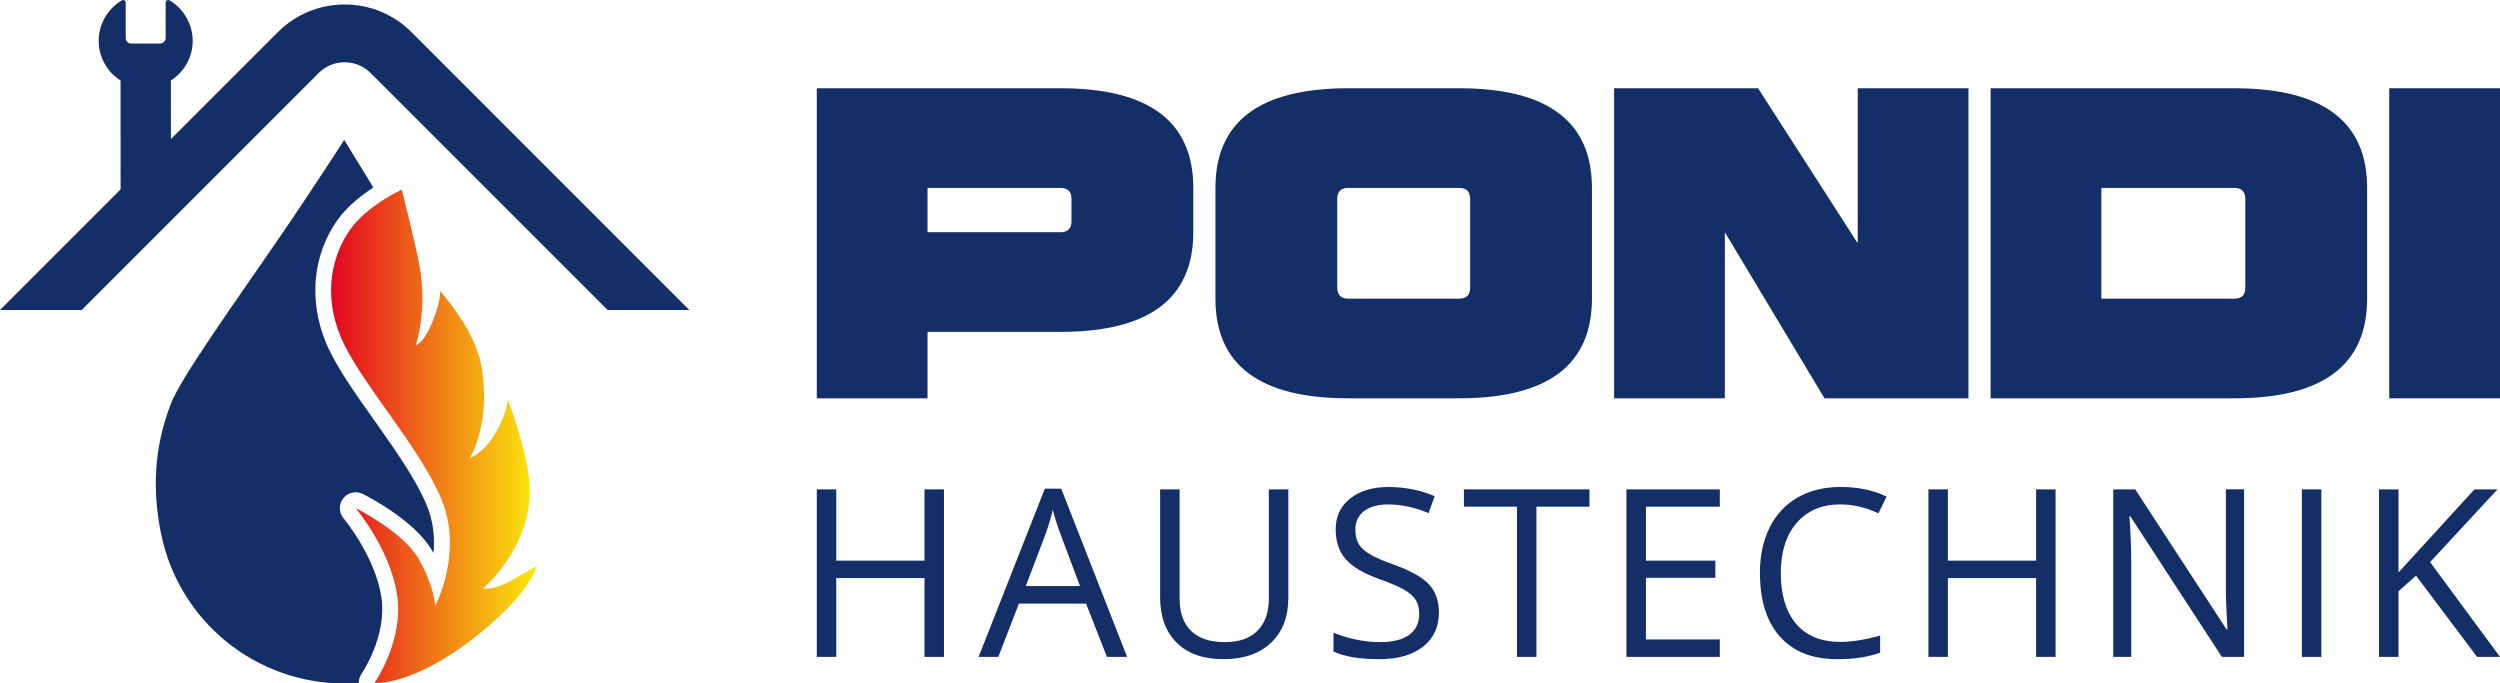
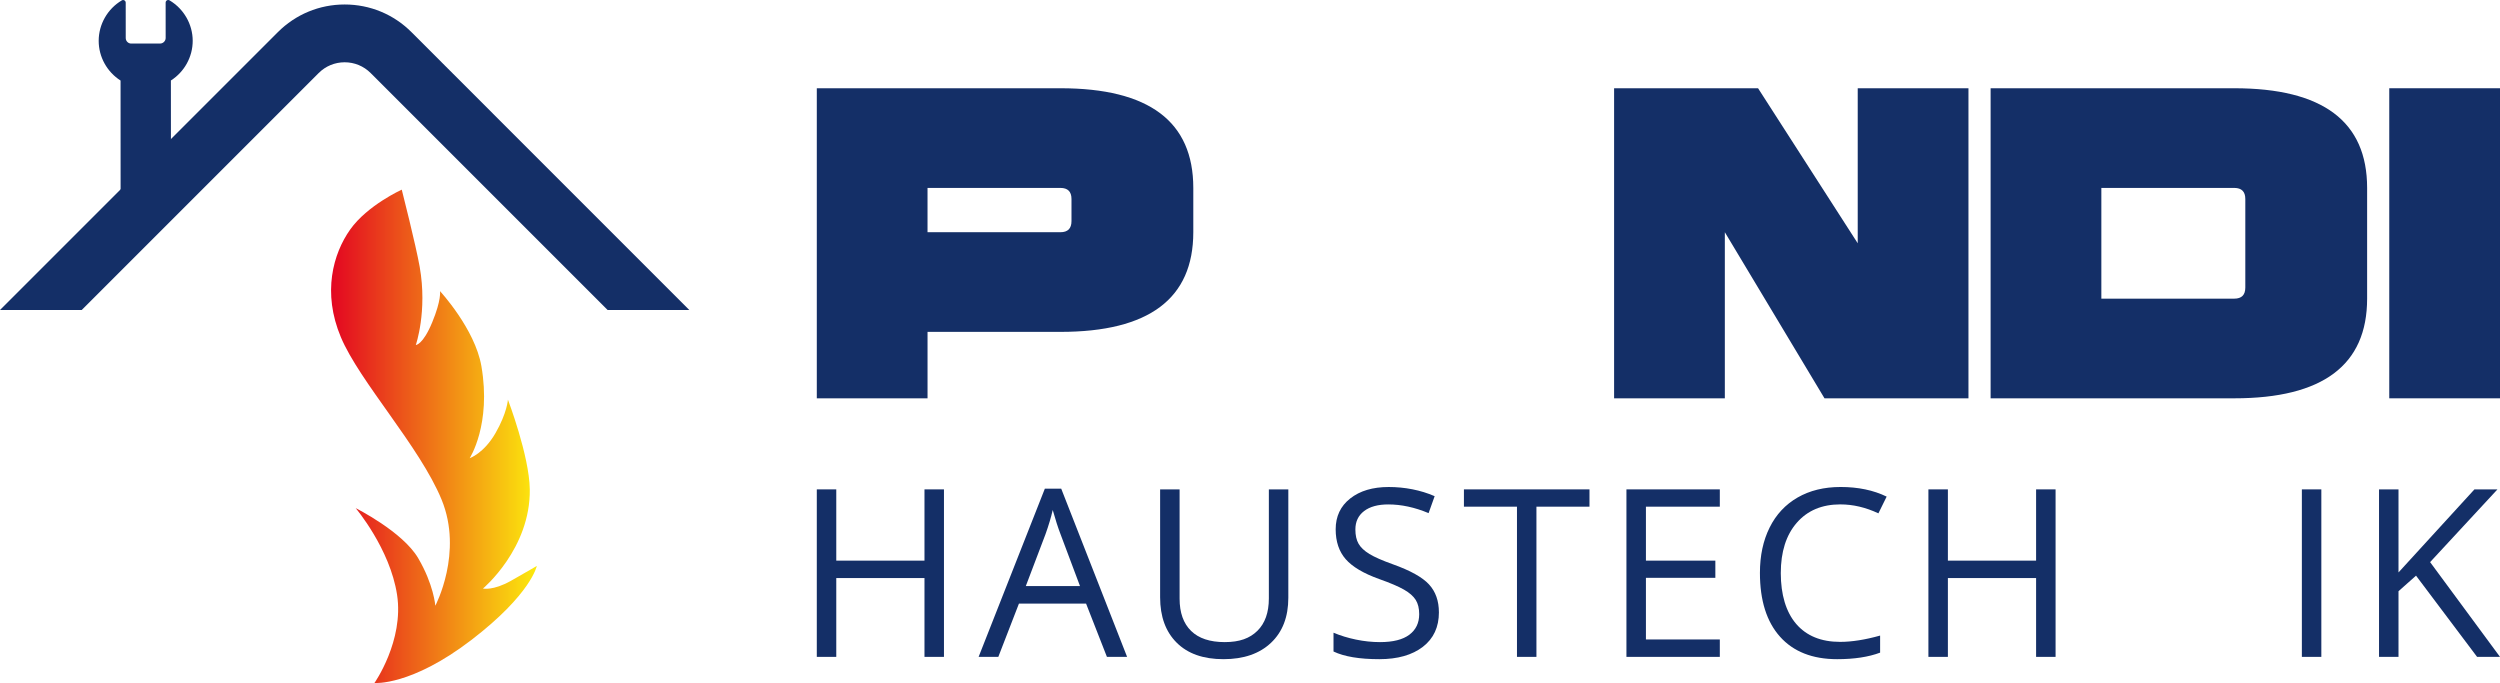
<svg xmlns="http://www.w3.org/2000/svg" viewBox="0 0 2000 546.77">
  <linearGradient id="a" gradientUnits="userSpaceOnUse" x1="264.85" x2="429.44" y1="349.07" y2="349.07">
    <stop offset="0" stop-color="#e30521" />
    <stop offset="1" stop-color="#fcea0d" />
  </linearGradient>
  <g fill="#142f67">
    <path d="m653.44 70.6h194.9c70.87 0 106.3 26.58 106.3 79.73v35.44c0 53.15-35.43 79.73-106.3 79.73h-106.31v53.15h-88.59zm88.58 79.73v35.44h106.31c5.9 0 8.86-2.95 8.86-8.86v-17.72c0-5.9-2.96-8.86-8.86-8.86z" />
-     <path d="m1078.66 70.6h88.59c70.87 0 106.31 26.58 106.31 79.73v88.59c0 53.15-35.44 79.73-106.31 79.73h-88.59c-70.87 0-106.31-26.58-106.31-79.73v-88.59c0-53.16 35.44-79.73 106.31-79.73zm88.59 79.73h-88.59c-5.91 0-8.86 2.95-8.86 8.86v70.87c0 5.91 2.95 8.86 8.86 8.86h88.59c5.91 0 8.86-2.95 8.86-8.86v-70.87c0-5.9-2.95-8.86-8.86-8.86z" />
    <path d="m1379.87 185.76v132.88h-88.59v-248.04h115.17l79.73 124.02v-124.02h88.59v248.05h-115.17l-79.73-132.88z" />
    <path d="m1592.49 70.6h194.9c70.87 0 106.31 26.58 106.31 79.73v88.59c0 53.15-35.44 79.73-106.31 79.73h-194.9zm88.59 79.73v88.59h106.31c5.91 0 8.86-2.95 8.86-8.86v-70.87c0-5.9-2.95-8.86-8.86-8.86z" />
    <path d="m2000 70.6v248.05h-88.59v-248.05z" />
    <path d="m755.17 525.5h-15.58v-63.06h-70.57v63.06h-15.58v-134h15.58v57.01h70.57v-57.01h15.58z" />
    <path d="m885.54 525.5-16.68-42.62h-53.71l-16.5 42.62h-15.76l52.98-134.55h13.11l52.7 134.55h-16.13zm-21.54-56.64-15.58-41.52c-2.02-5.25-4.09-11.7-6.23-19.34-1.35 5.87-3.27 12.31-5.78 19.34l-15.76 41.52z" />
    <path d="m1030.66 391.5v86.71c0 15.28-4.61 27.28-13.84 36.02s-21.9 13.11-38.04 13.11-28.61-4.4-37.44-13.2-13.24-20.9-13.24-36.29v-86.34h15.58v87.44c0 11.18 3.05 19.77 9.17 25.76 6.11 5.99 15.09 8.98 26.95 8.98s20.01-3.01 26.12-9.03 9.17-14.65 9.17-25.89v-87.25h15.58z" />
    <path d="m1151.13 489.85c0 11.79-4.28 20.99-12.83 27.59-8.56 6.59-20.16 9.9-34.83 9.9-15.89 0-28.11-2.05-36.66-6.14v-15.03c5.5 2.32 11.49 4.16 17.97 5.5 6.48 1.35 12.89 2.02 19.24 2.02 10.39 0 18.21-1.97 23.46-5.91s7.88-9.43 7.88-16.45c0-4.64-.93-8.44-2.79-11.41-1.86-2.96-4.98-5.7-9.35-8.2-4.37-2.51-11.02-5.35-19.94-8.52-12.46-4.46-21.37-9.75-26.72-15.86s-8.02-14.08-8.02-23.92c0-10.32 3.88-18.55 11.64-24.65 7.76-6.11 18.02-9.17 30.79-9.17s25.57 2.45 36.75 7.34l-4.85 13.56c-11.06-4.64-21.82-6.96-32.26-6.96-8.25 0-14.7 1.77-19.34 5.31-4.65 3.55-6.97 8.46-6.97 14.76 0 4.64.85 8.45 2.57 11.41 1.71 2.96 4.59 5.68 8.66 8.16s10.28 5.21 18.65 8.21c14.05 5.01 23.72 10.38 29.01 16.13 5.29 5.74 7.93 13.19 7.93 22.36z" />
    <path d="m1229.16 525.5h-15.58v-120.16h-42.44v-13.84h100.45v13.84h-42.44v120.16z" />
    <path d="m1375.85 525.5h-74.7v-134h74.7v13.84h-59.11v43.17h55.54v13.75h-55.54v49.31h59.11v13.94z" />
    <path d="m1472.29 403.51c-14.72 0-26.35 4.9-34.87 14.71s-12.79 23.23-12.79 40.28 4.11 31.09 12.33 40.65 19.94 14.35 35.15 14.35c9.35 0 20.01-1.68 31.98-5.04v13.65c-9.29 3.49-20.75 5.23-34.37 5.23-19.74 0-34.97-5.99-45.69-17.96-10.72-11.98-16.09-28.99-16.09-51.05 0-13.81 2.58-25.9 7.75-36.29 5.16-10.39 12.62-18.39 22.36-24.02 9.75-5.62 21.22-8.43 34.42-8.43 14.05 0 26.34 2.57 36.85 7.7l-6.6 13.38c-10.15-4.77-20.29-7.15-30.43-7.15z" />
    <path d="m1644.46 525.5h-15.58v-63.06h-70.57v63.06h-15.58v-134h15.58v57.01h70.57v-57.01h15.58z" />
-     <path d="m1795.27 525.5h-17.78l-73.23-112.46h-.74c.98 13.2 1.46 25.3 1.46 36.29v76.17h-14.39v-134h17.6l73.04 112h.74c-.12-1.65-.4-6.95-.83-15.9s-.58-15.36-.45-19.21v-76.9h14.57v134z" />
    <path d="m1841.49 525.5v-134h15.58v134z" />
    <path d="m2000 525.5h-18.33l-48.85-64.98-14.02 12.46v52.52h-15.58v-134h15.58v66.45l60.76-66.45h18.42l-53.89 58.2z" />
-     <path d="m289.16 539.13c.21-.3 20.72-30.21 15.96-61.39-4.99-32.73-30-62.76-30.24-63.04-3.89-4.6-4.01-11.29-.29-16.02 2.47-3.14 6.18-4.85 9.97-4.85 1.92 0 3.86.44 5.66 1.34 4.18 2.09 41.23 21.1 55.22 44.88.48.81.94 1.62 1.39 2.42 1.02-11.63.08-24.91-5.31-38-8.65-21.01-25.78-45.18-42.34-68.56-15.7-22.16-30.54-43.1-38.18-61.25-14.23-33.79-10.92-70.59 8.84-98.44 7.86-11.08 19.29-20.02 28.84-26.23l-23.32-38.07s-25.77 40.27-54.35 81.79c-35.73 51.89-76.5 108.98-84.31 129.27-14.05 36.53-14.69 70.35-7.82 104.13 6.87 33.77 25.2 64.13 51.89 85.94 26.68 21.81 60.09 33.72 94.56 33.72 3.92 0 7.83-.2 11.72-.5 0-2.51.64-5.01 2.12-7.13z" />
  </g>
  <path d="m299.55 546.4s23.73-33.72 18.11-70.57-33.1-69.32-33.1-69.32 37.47 18.74 49.96 39.97 13.74 38.1 13.74 38.1 22.48-42.47 5-84.93c-17.49-42.47-65.57-94.3-80.56-129.9s-6.25-66.82 7.49-86.18 41.22-31.85 41.22-31.85 11.32 44.5 14.36 61.83c6.25 35.6-3.12 62.45-3.12 62.45s5.62 0 13.11-18.11 6.25-24.98 6.25-24.98 27.94 30.19 33.1 59.95c8.12 46.84-9.37 73.69-9.37 73.69s11.24-3.75 20.61-19.98c9.37-16.24 9.99-26.85 9.99-26.85s17.13 44.85 17.49 71.82c.62 47.46-37.47 79.31-37.47 79.31s8.12 1.87 22.48-6.25 20.61-11.87 20.61-11.87-4.37 22.48-52.46 59.33-77.44 34.35-77.44 34.35z" fill="url(#a)" />
  <path d="m329.21 25.74c-14.28-14.29-33.27-22.15-53.47-22.15s-39.19 7.87-53.48 22.15l-222.26 222.26h65.37l189.57-189.57c5.55-5.55 12.94-8.61 20.79-8.61s15.24 3.06 20.79 8.61l189.57 189.57h65.37z" fill="#142f67" />
  <path d="m135.66.29c-.65-.39-1.45-.39-2.1-.03-.65.39-1.07 1.07-1.05 1.83l.02 28.35c0 2.34-2.05 4.39-4.39 4.39l-23.16.02c-1.18 0-2.27-.46-3.1-1.29s-1.28-1.92-1.29-3.1l-.02-28.35c0-.74-.4-1.44-1.05-1.82-.67-.37-1.47-.37-2.1.03-11.41 6.77-18.49 19.17-18.47 32.39 0 12.81 6.68 24.84 17.5 31.72l.04 109.53 40.29-.03-.07-109.53c10.82-6.89 17.46-18.93 17.45-31.75-.01-13.2-7.11-25.59-18.52-32.36h.03z" fill="#142f67" />
</svg>